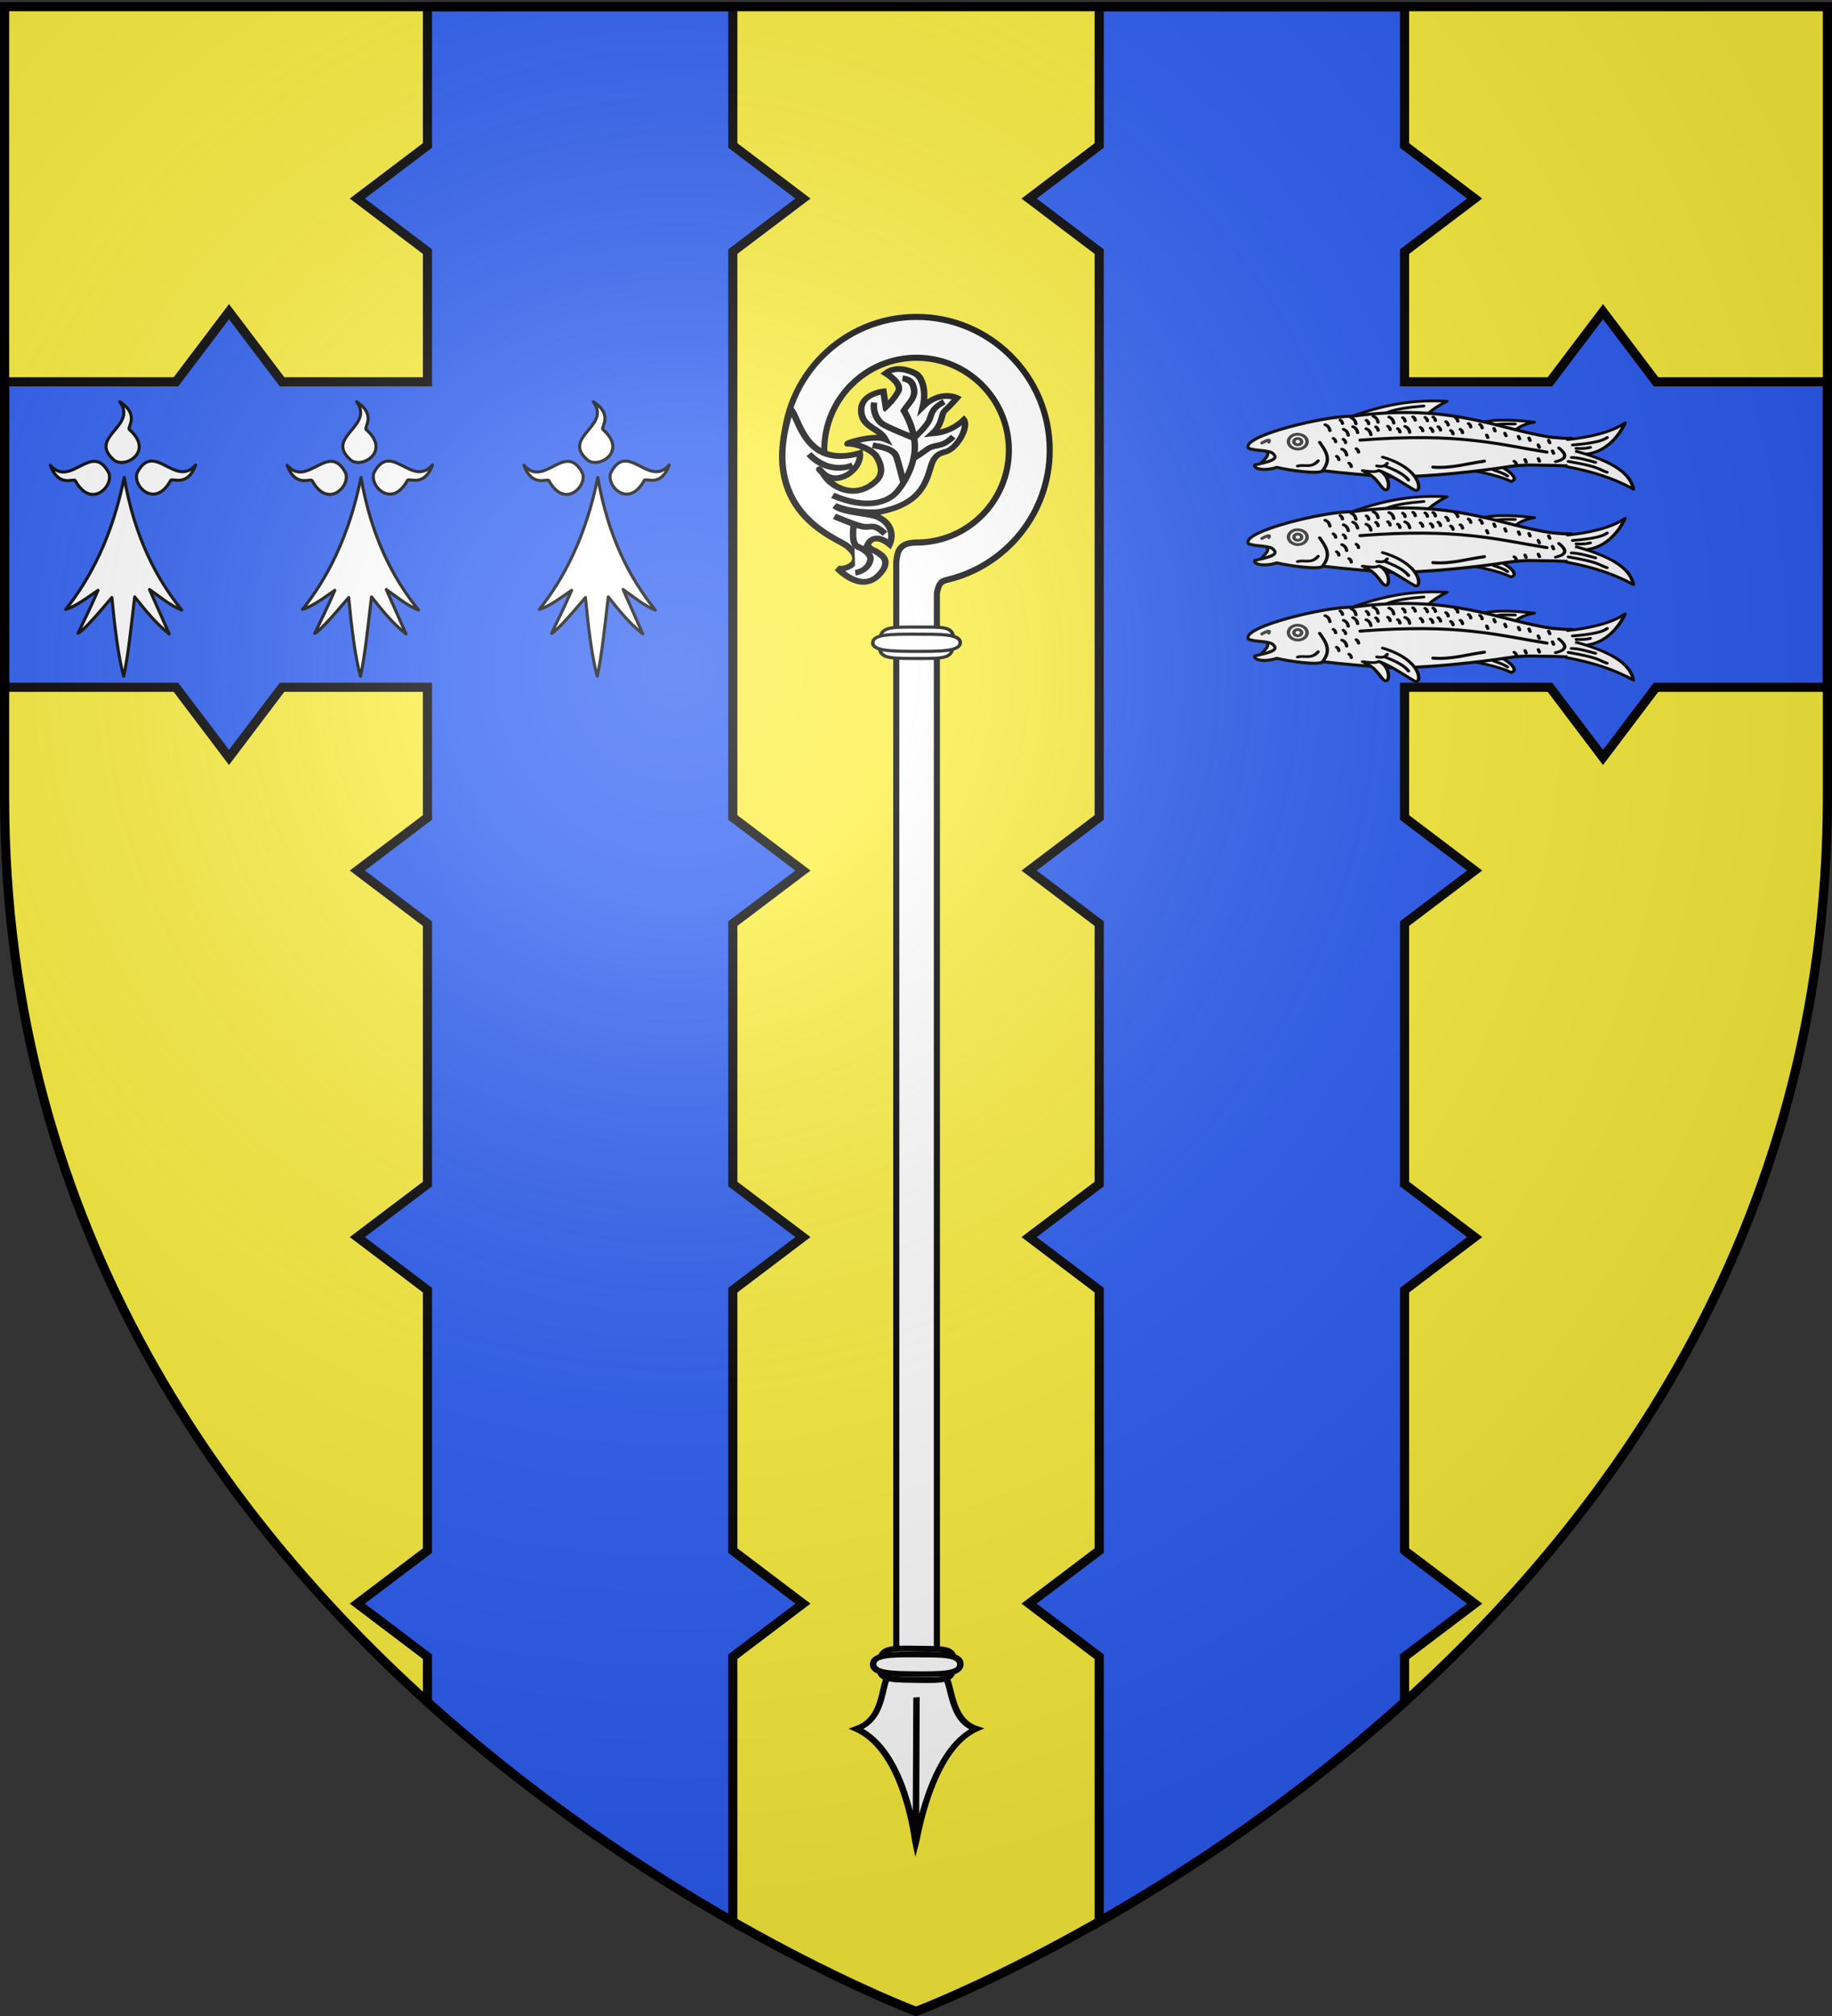
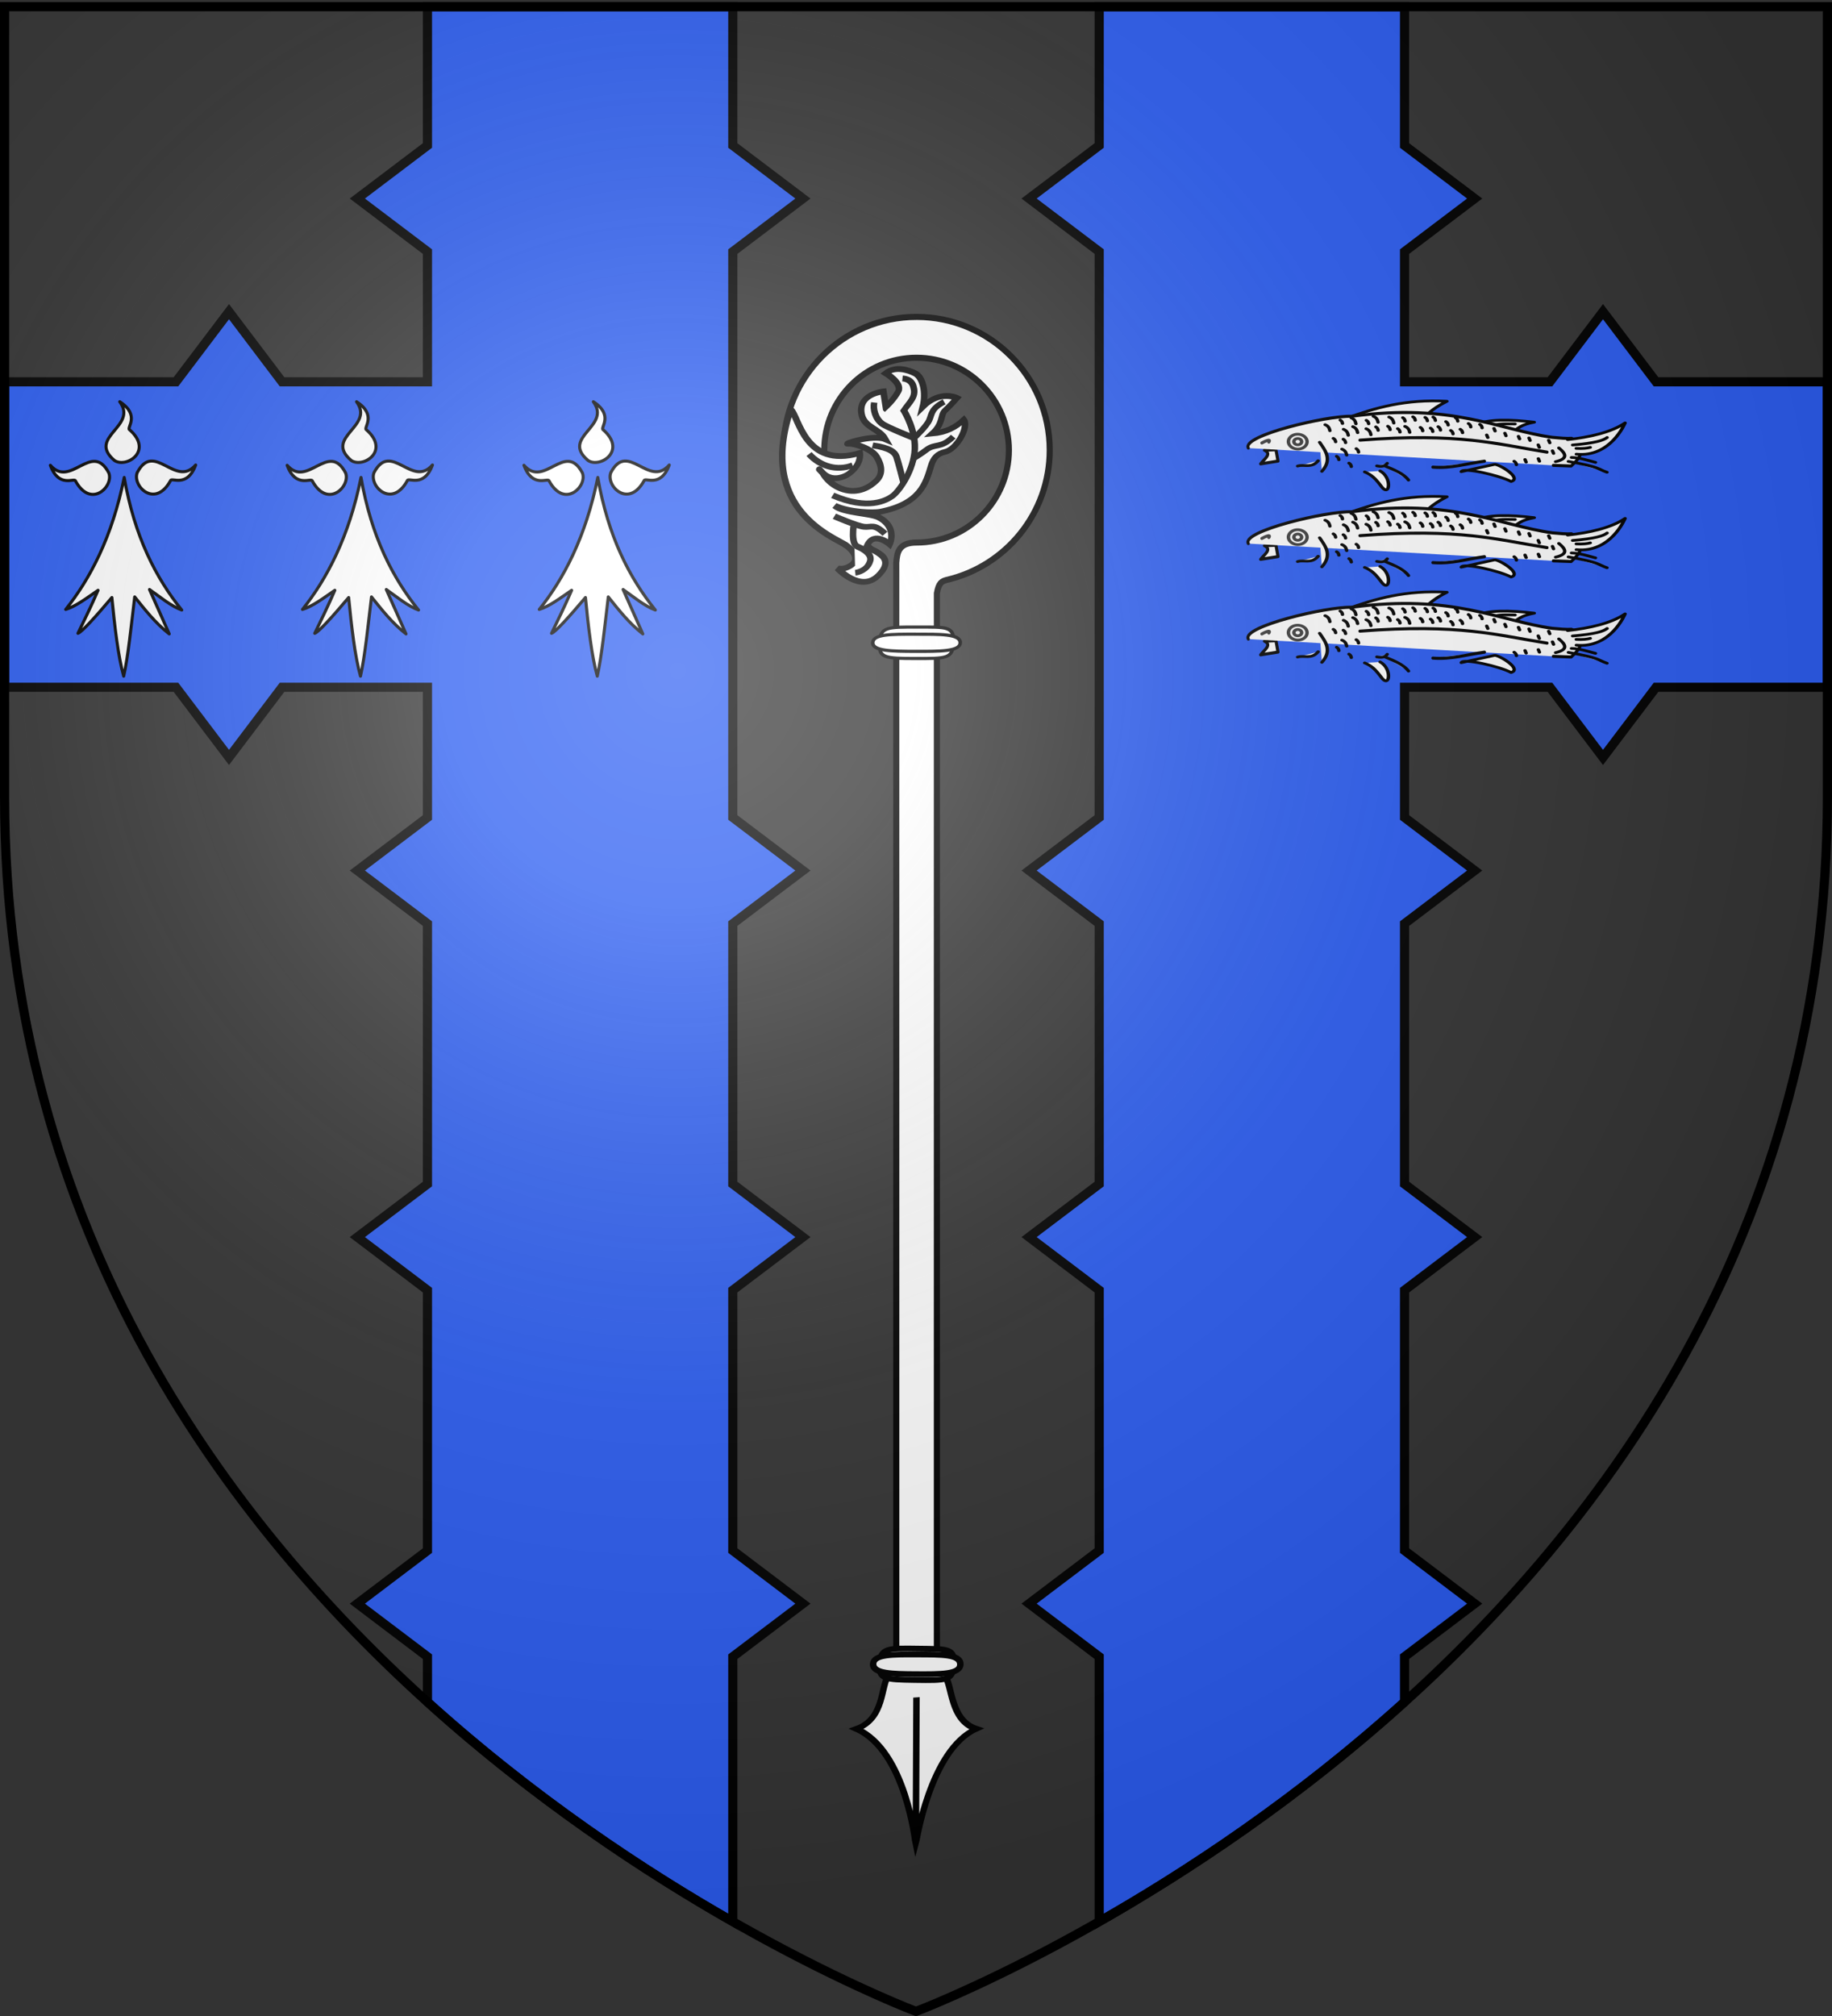
<svg xmlns="http://www.w3.org/2000/svg" xmlns:xlink="http://www.w3.org/1999/xlink" width="600" height="660" version="1.0">
  <rect width="100%" height="100%" fill="#333333" stroke="none" />
  <desc>Flag of Canton of Valais (Wallis)</desc>
  <defs>
    <radialGradient xlink:href="#a" id="d" cx="221.445" cy="226.331" r="300" fx="221.445" fy="226.331" gradientTransform="matrix(1.353 0 0 1.349 -77.63 -85.747)" gradientUnits="userSpaceOnUse" />
    <linearGradient id="a">
      <stop offset="0" style="stop-color:white;stop-opacity:.314" />
      <stop offset=".19" style="stop-color:white;stop-opacity:.251" />
      <stop offset=".6" style="stop-color:#6b6b6b;stop-opacity:.125" />
      <stop offset="1" style="stop-color:black;stop-opacity:.125" />
    </linearGradient>
  </defs>
  <g style="display:inline">
-     <path d="M300 658.5s298.5-112.32 298.5-397.772V2.176H1.5v258.552C1.5 546.18 300 658.5 300 658.5" style="fill:#fcef3c;fill-opacity:1;fill-rule:evenodd;stroke:none;stroke-width:1px;stroke-linecap:butt;stroke-linejoin:miter;stroke-opacity:1" />
    <path d="M360 2.188v45.437L337.031 65 360 82.375v185.25L337.031 285 360 302.375v85.25L337.031 405 360 422.375v85.25L337.031 525 360 542.375v86.719c28.9-16.462 64.838-40.166 100-71.907v-14.812L482.969 525 460 507.625v-85.25L482.969 405 460 387.625v-85.25L482.969 285 460 267.625V225h47.625L525 247.969 542.375 225H598.5V125h-56.125L525 102.031 507.625 125H460V82.375L482.969 65 460 47.625V2.188zM240 2.188v45.437L262.969 65 240 82.375v185.25L262.969 285 240 302.375v85.25L262.969 405 240 422.375v85.25L262.969 525 240 542.375v86.719c-28.9-16.462-64.838-40.166-100-71.907v-14.812L117.031 525 140 507.625v-85.25L117.031 405 140 387.625v-85.25L117.031 285 140 267.625V225H92.375L75 247.969 57.625 225H1.5V125h56.125L75 102.031 92.375 125H140V82.375L117.031 65 140 47.625V2.188z" style="opacity:1;fill:#2b5df2;fill-opacity:1;stroke:#000;stroke-width:3;stroke-miterlimit:4;stroke-dasharray:none;stroke-opacity:1" />
    <path d="M1218.052 68.378c.077 0 .155 0 0 0" style="fill:#feed01;fill-opacity:1;fill-rule:evenodd;stroke:none;stroke-width:1px;stroke-linecap:butt;stroke-linejoin:miter;stroke-opacity:1" />
    <path d="M324.425 358.033c.083 0 .167 0 0 0" style="fill:#fff;fill-opacity:1;fill-rule:evenodd;stroke:none;stroke-width:1px;stroke-linecap:butt;stroke-linejoin:miter;marker:none;marker-start:none;marker-mid:none;marker-end:none;stroke-miterlimit:4;stroke-dasharray:none;stroke-dashoffset:0;stroke-opacity:1;visibility:visible;display:inline;overflow:visible" />
    <path d="M300.172 103.748c-24.07 0-43.587 19.551-43.587 43.622 0 .498.018.985.034 1.478h13.372c-.024-.492-.034-.98-.034-1.478 0-16.695 13.52-30.25 30.215-30.25 16.696 0 30.25 13.555 30.25 30.25s-13.554 30.25-30.25 30.25c-5.922.019-6.366 3.275-6.634 6.635v359.503l13.303-.928V194.226c.625-3.469 1.582-3.925 3.21-4.368 19.32-4.482 33.743-21.815 33.743-42.488 0-24.07-19.55-43.622-43.622-43.622z" style="fill:#fff;fill-opacity:1;fill-rule:nonzero;stroke:#000;stroke-width:2;stroke-miterlimit:4;stroke-dasharray:none;stroke-opacity:1" />
    <g style="fill:#fff;fill-opacity:1;stroke-width:.567;stroke-miterlimit:4;stroke-dasharray:none">
      <path d="M-68.385 59.244c.065 2.852-.92 2.815-5.883 2.815-4.88 0-5.81-.108-5.883-2.815-.077-2.856 1.011-2.815 5.883-2.815 4.601 0 5.816-.185 5.883 2.815z" style="fill:#fff;fill-opacity:1;fill-rule:nonzero;stroke:#000;stroke-width:.567;stroke-miterlimit:4;stroke-dasharray:none;stroke-opacity:1" transform="matrix(2.06 .003 -.15 1.827 462.04 102.421)" />
      <path d="M-67.318 59.243c.06 1.556-3.13 1.537-6.966 1.538-3.836 0-6.863-.058-6.933-1.535-.074-1.559 2.843-1.537 6.679-1.538 3.836 0 7.158-.103 7.22 1.535z" style="fill:#fff;fill-opacity:1;fill-rule:nonzero;stroke:#000;stroke-width:.567;stroke-miterlimit:4;stroke-dasharray:none;stroke-opacity:1" transform="matrix(2.06 .003 -.15 1.827 462.04 102.421)" />
    </g>
    <g style="stroke-width:1.818;stroke-miterlimit:4;stroke-dasharray:none;fill:#fff;stroke:#000;stroke-opacity:1">
      <g style="fill:#fff;fill-opacity:1;stroke-width:1.031;stroke-miterlimit:4;stroke-dasharray:none;stroke:#000;stroke-opacity:1">
        <path d="M-79.375 201.601c-1.263 1.805-.548 7.635-5.06 9.078 7.909 4.566 9.498 21.244 9.532 21.407.043-.164 2.197-16.704 9.568-19.777-4.226-1.903-3.805-8.137-5.068-9.942-.195-4.094-3.723-3.406-4.844-3.406s-4.128-.962-4.128 2.64zM-74.883 230.593l-.005-24.718" style="fill:#fff;fill-opacity:1;fill-rule:evenodd;stroke:#000;stroke-width:1.031;stroke-linecap:butt;stroke-linejoin:miter;stroke-miterlimit:4;stroke-dasharray:none;stroke-opacity:1" transform="matrix(2.054 -.156 -.008 1.834 455.623 166.429)" />
      </g>
      <g style="fill:#fff;fill-opacity:1;stroke-width:1.031;stroke-miterlimit:4;stroke-dasharray:none;stroke:#000;stroke-opacity:1">
        <path d="M-68.385 59.244c.065 2.852-.92 2.815-5.883 2.815-4.88 0-5.81-.108-5.883-2.815-.077-2.856 1.011-2.815 5.883-2.815 4.601 0 5.816-.185 5.883 2.815z" style="fill:#fff;fill-opacity:1;fill-rule:nonzero;stroke:#000;stroke-width:1.031;stroke-miterlimit:4;stroke-dasharray:none;stroke-opacity:1" transform="matrix(2.059 .028 -.172 1.825 463.346 438.827)" />
        <path d="M-67.34 59.177c.09 1.783-3.09 1.791-6.914 1.828s-6.842-.001-6.94-1.694c-.105-1.785 3.09-1.79 6.913-1.828 3.824-.037 6.847-.182 6.941 1.694z" style="fill:#fff;fill-opacity:1;fill-rule:nonzero;stroke:#000;stroke-width:1.031;stroke-miterlimit:4;stroke-dasharray:none;stroke-opacity:1" transform="matrix(2.059 .028 -.172 1.825 463.346 438.827)" />
      </g>
    </g>
    <g style="fill:#fff;fill-opacity:1;stroke-width:1.093;stroke-miterlimit:4;stroke-dasharray:none;stroke:#000;stroke-opacity:1">
      <path d="M-87.564 41.61c1.835 1.65 2.02 3.132.74 3.918-1.28.787-2.22.278-2.22.278s3.873 5.041 6.894 2.02c1.126-1.126 1.872-2.608.453-3.935s-1.345-.69-2.32-1.972c1.146-2.714 3.818.116 3.818.116s1.364-3.131-1.902-5.27c-1.378-.9-5.955-1.311-7.423-2.826 2.412 1.462 6.49 1.951 7.61 1.804 6.842-.9 7.788-4.75 8.652-7.975.389-1.452 1.074-2.22 2.329-2.422 2.039-.33 4.085-4.425 3.16-5.813-1.378 1.319-2.958 2.116-5.305 2.146 1.895-1.775 1.349-3.456 2.135-4.18.787-.726 2.014-2.18 2.014-2.18s-2.821-1.86-5.783 1.167c.647-2.838-.076-5.637-1.266-6.425-1.203-.796-3.394-1.753-5.015-.497 0 0 2.84 2.147 2.146 3.613-.694 1.465-2.106 2.811-2.106 2.811l-.423-2.996s-4.472.095-3.64 4.155c.499 2.433 2.934 2.785 3.981 4.908-2.02-1.126-7.365.352-6.239.337 1.126-.016 3.989 1.33 4.803 2.893.867 1.664 1.116 3.337.005 4.479-1.11 1.141-3.043 2.293-5.557 1.229s-3.563-3.44-3.563-3.44-1.342-1.712 0 0 3.424 1.326 4.566.432c1.14-.895 1.872-2.158 1.694-3.66-9.364 2.253-10.336-7.888-11.711-9.234-5.682 18.634 7.637 24.87 9.473 26.52z" style="fill:#fff;fill-opacity:1;fill-rule:evenodd;stroke:#000;stroke-width:1.093;stroke-linecap:butt;stroke-linejoin:miter;stroke-miterlimit:4;stroke-dasharray:none;stroke-opacity:1" transform="matrix(1.937 -.148 -.007 1.729 447.038 93.637)" />
      <g style="fill:#fff;fill-opacity:1;stroke-width:1.093;stroke-miterlimit:4;stroke-dasharray:none;stroke:#000;stroke-opacity:1">
        <path d="M-89.88 31.945c6.047 3.43 9.115 1.715 10.107.993.993-.722 3.249-3.88 3.7-7.851s-1.835-8.192-1.835-8.192c.9-1.439 2.124-2.35 1.639-4.219-.29-1.727-1.888-1.858-1.888-1.858" style="fill:none;fill-opacity:1;fill-rule:evenodd;stroke:#000;stroke-width:1.093;stroke-linecap:butt;stroke-linejoin:miter;stroke-miterlimit:4;stroke-dasharray:none;stroke-opacity:1" transform="matrix(1.937 -.148 -.007 1.729 447.038 93.637)" />
        <path d="M-82.922 14.965c-.233 1.15.165 3.054 1.372 4.142.866.78 5.475 3.205 5.475 3.205M-71.1 15.842c-2.166 1.083-2.037 2.052-2.489 3.225-.45 1.173-2.482 3.125-2.482 3.125M-69.53 22.567c-2.093 2.165-3.061.92-4.598 2.159-.735.593-2.188 1.444-2.188 1.444M-83.17 23.05c2.979.721 3.763 1.65 4.034 2.462s1.221 5 1.221 5M-93.911 23.779c1.913 2.5 4.738 3.665 7.37 2.752M-81.013 39.977c-1.895-2.166-2.279-1.354-3.542-1.625-1.264-.27-5.027-2.42-5.027-2.42M-86.01 46.941c1.316-.147 2.256-.91 2.527-2.083.27-1.173-1.003-2.22-2.176-2.852s-.629-4.224-.629-4.224" style="fill:#fff;fill-opacity:1;fill-rule:evenodd;stroke:#000;stroke-width:1.093;stroke-linecap:butt;stroke-linejoin:miter;stroke-miterlimit:4;stroke-dasharray:none;stroke-opacity:1" transform="matrix(1.937 -.148 -.007 1.729 447.038 93.637)" />
      </g>
    </g>
    <g id="b" style="fill:#fff;fill-opacity:1;stroke:#000;stroke-opacity:1;stroke-width:3.6;stroke-miterlimit:4;stroke-dasharray:none">
      <path d="M377.128 135.622c-14.101 70.111-40.388 119.752-68.944 155.439 11.87-3.562 25.215-13.69 38.117-22.55-7.89 18.385-15.78 34.445-23.671 50.668 4.71-1.748 19.66-18.122 39.965-42.146 3.183 33.027 7.487 70.222 13.917 92.616 5.119-22.358 8.906-59.364 12.969-93.342 12.24 15.194 24.13 30.565 40.692 43.598l-23.253-52.318c12.007 8.398 25.275 19.515 38.007 24.2-30.189-37.467-55.61-86.046-67.799-156.165M319.723 139.698c-1.296-4.078-19.538 8.975-29.595-18.388 23.992 27.584 48.78-29.041 68.834 8.941 6.189 15.671-20.922 42.86-39.239 9.447" style="fill:#fff;fill-opacity:1;fill-rule:evenodd;stroke:#000;stroke-width:3.6;stroke-linecap:round;stroke-linejoin:round;stroke-miterlimit:4;stroke-dasharray:none;stroke-opacity:1" transform="matrix(.278 0 0 .278 -64.162 118.604)" />
      <path d="M431.716 139.348c1.296-4.078 19.537 8.975 29.595-18.387-23.992 27.584-48.78-29.042-68.834 8.94-6.189 15.671 20.922 42.861 39.239 9.447M383.382 79.375c-3.697-2.154 13.021-17.11-11.488-32.894 21.686 29.431-38.984 41.27-6.29 69.127 13.943 9.458 46.392-11.069 17.778-36.233" style="fill:#fff;fill-opacity:1;fill-rule:evenodd;stroke:#000;stroke-width:3.6;stroke-linecap:round;stroke-linejoin:round;stroke-miterlimit:4;stroke-dasharray:none;stroke-opacity:1;display:inline" transform="matrix(.278 0 0 .278 -64.162 118.604)" />
    </g>
    <use xlink:href="#b" width="600" height="660" transform="translate(77.552)" />
    <use xlink:href="#b" width="600" height="660" transform="translate(155.105)" />
    <g id="c">
      <path d="M402.873 153.863c.998-1.45 3.893-3.247 1.248-4.48l3.769-.142.666 3.71z" style="fill:#fff;fill-opacity:1;fill-rule:evenodd;stroke:#000;stroke-width:1;stroke-linecap:round;stroke-linejoin:round;stroke-miterlimit:4;stroke-dasharray:none;stroke-opacity:1" transform="translate(10 -2)" />
      <g style="fill:#fff;stroke:#000;stroke-width:2.485;stroke-miterlimit:4;stroke-dasharray:none;stroke-opacity:1">
        <path d="M887.419 213.816c20.378 11.697 40.093 25.383 55.861 50.911-13.515-5.61-19.712-4.715-27.577-5.303z" style="fill:#fff;fill-opacity:1;fill-rule:evenodd;stroke:#000;stroke-width:2.485;stroke-linecap:round;stroke-linejoin:round;stroke-miterlimit:4;stroke-dasharray:none;stroke-opacity:1" transform="matrix(.254 -.292 .371 .21 136.072 351.214)" />
-         <path d="M908.809 234.852c6.463 3.168 13.636 10.24 21.036 18.562" style="fill:#fff;fill-opacity:.75;fill-rule:evenodd;stroke:#000;stroke-width:2.485;stroke-linecap:round;stroke-linejoin:round;stroke-miterlimit:4;stroke-dasharray:none;stroke-opacity:1" transform="matrix(.254 -.292 .371 .21 136.072 351.214)" />
      </g>
      <g style="fill:#fff;stroke:#000;stroke-width:2.485;stroke-miterlimit:4;stroke-dasharray:none;stroke-opacity:1">
        <path d="M911.5 326.25c2.096 1.797.454 24.011-6.75 18.5.332-9.82-7.326-36.506-11.652-35.462z" style="fill:#fff;fill-opacity:1;fill-rule:evenodd;stroke:#000;stroke-width:2.485;stroke-linecap:round;stroke-linejoin:round;stroke-miterlimit:4;stroke-dasharray:none;stroke-opacity:1" transform="matrix(.238 -.305 .382 .191 147.872 367.737)" />
-         <path d="M906.864 328.544c.796 4.33 1.314 8.384.708 11.313" style="fill:#fff;fill-opacity:.75;fill-rule:evenodd;stroke:#000;stroke-width:2.485;stroke-linecap:round;stroke-linejoin:round;stroke-miterlimit:4;stroke-dasharray:none;stroke-opacity:1" transform="matrix(.238 -.305 .382 .191 147.872 367.737)" />
      </g>
      <g style="fill:#fff;stroke:#000;stroke-width:2.485;stroke-miterlimit:4;stroke-dasharray:none;stroke-opacity:1">
        <path d="M934 294.75c10.433 5.73 18.38 19.417 25.5 35.75-6.316-6.336-11.522-8.278-18.5-8z" style="fill:#fff;fill-opacity:1;fill-rule:evenodd;stroke:#000;stroke-width:2.485;stroke-linecap:round;stroke-linejoin:round;stroke-miterlimit:4;stroke-dasharray:none;stroke-opacity:1" transform="matrix(.238 -.305 .382 .191 147.872 367.737)" />
        <path d="M941.866 307.684c1.522.743 3.591 2.717 8.84 11.844" style="fill:#fff;fill-opacity:.75;fill-rule:evenodd;stroke:#000;stroke-width:2.485;stroke-linecap:round;stroke-linejoin:round;stroke-miterlimit:4;stroke-dasharray:none;stroke-opacity:1" transform="matrix(.238 -.305 .382 .191 147.872 367.737)" />
      </g>
-       <path d="M398.842 148.696c-2.318-4.034 25.606-10.662 33.829-10.405 33.033-4.51 48.297 4.472 65.721 6.89 2.313.205 4.705.45 6.325.31 5.095 2.96 3.262 6.01-.151 9.079l-5.835-.215c-5.694.028-8.89-.501-15.431.54-6.655 1.06-26.313 3.46-38.687 3.174-7.192-.56-14.378-1.127-21.35-1.968-1.194 1.31-11.253-.161-15.094-1.092-4.197 1.354-7.732.454-7.269-.782 3.79-.893 8.092-1.706 6.273-3.468-.989-1.584-6.284-1.008-8.331-2.063" style="fill:#fff;fill-opacity:1;fill-rule:evenodd;stroke:#000;stroke-width:1;stroke-linecap:round;stroke-linejoin:round;stroke-miterlimit:4;stroke-dasharray:none;stroke-opacity:1" transform="translate(10 -2)" />
+       <path d="M398.842 148.696c-2.318-4.034 25.606-10.662 33.829-10.405 33.033-4.51 48.297 4.472 65.721 6.89 2.313.205 4.705.45 6.325.31 5.095 2.96 3.262 6.01-.151 9.079l-5.835-.215" style="fill:#fff;fill-opacity:1;fill-rule:evenodd;stroke:#000;stroke-width:1;stroke-linecap:round;stroke-linejoin:round;stroke-miterlimit:4;stroke-dasharray:none;stroke-opacity:1" transform="translate(10 -2)" />
      <g style="fill:#fff;stroke:#000;stroke-width:2.485;stroke-miterlimit:4;stroke-dasharray:none;stroke-opacity:1">
        <path d="M859.842 194.017a6.718 6.718 0 1 1-13.435 0 6.718 6.718 0 1 1 13.435 0" style="opacity:.765;fill:#fff;fill-opacity:1;fill-rule:evenodd;stroke:#000;stroke-width:2.485;stroke-linecap:round;stroke-linejoin:round;marker:none;marker-start:none;marker-mid:none;marker-end:none;stroke-miterlimit:4;stroke-dasharray:none;stroke-dashoffset:0;stroke-opacity:1;visibility:visible;display:inline;overflow:visible" transform="matrix(.238 -.305 .382 .191 147.872 367.737)" />
        <path d="M855.953 194.017a2.828 2.828 0 1 1-5.657 0 2.828 2.828 0 1 1 5.657 0" style="opacity:.765;fill:#fff;fill-opacity:1;fill-rule:evenodd;stroke:#000;stroke-width:2.485;stroke-linecap:round;stroke-linejoin:round;marker:none;marker-start:none;marker-mid:none;marker-end:none;stroke-miterlimit:4;stroke-dasharray:none;stroke-dashoffset:0;stroke-opacity:1;visibility:visible;display:inline;overflow:visible" transform="matrix(.238 -.305 .382 .191 147.872 367.737)" />
      </g>
      <g style="fill:#fff;stroke:#000;stroke-width:2.485;stroke-miterlimit:4;stroke-dasharray:none;stroke-opacity:1">
        <path d="M839.513 223.185c13.08.766 17.203-7.427 21.566-15.38M834.21 205.684c4.026 2.874 3.333 9.838 12.02 10.076" style="fill:#fff;fill-opacity:1;fill-rule:evenodd;stroke:#000;stroke-width:2.485;stroke-linecap:round;stroke-linejoin:round;stroke-miterlimit:4;stroke-dasharray:none;stroke-opacity:1" transform="matrix(.238 -.305 .382 .191 147.872 367.737)" />
      </g>
      <g style="fill:#fff;stroke:#000;stroke-width:2.485;stroke-miterlimit:4;stroke-dasharray:none;stroke-opacity:1">
        <g style="fill:#fff;fill-opacity:1;stroke:#000;stroke-width:2.485;stroke-miterlimit:4;stroke-dasharray:none;stroke-opacity:1">
          <path d="M855.6 249.878c1.05 10.492-6.726 18.06-5.834 21.39.891 3.33 12.052-3.16 12.55-12.374" style="fill:#fff;fill-opacity:1;fill-rule:evenodd;stroke:#000;stroke-width:2.485;stroke-linecap:round;stroke-linejoin:round;stroke-miterlimit:4;stroke-dasharray:none;stroke-opacity:1" transform="matrix(.238 -.305 .382 .191 147.872 367.737)" />
-           <path d="M873.984 253.767c6.408 30.8-13.213 42.07-13.081 35.709s2.717-21.348 1.414-31.466c-3.107-1.505-4.812-5.815-6.541-10.076" style="fill:#fff;fill-opacity:1;fill-rule:evenodd;stroke:#000;stroke-width:2.485;stroke-linecap:round;stroke-linejoin:round;stroke-miterlimit:4;stroke-dasharray:none;stroke-opacity:1" transform="matrix(.238 -.305 .382 .191 147.872 367.737)" />
        </g>
        <path d="M864.968 254.474c1.026 3.351 2.864 5.311 6.01 5.127M868.029 259.711c.707 7.395 1.182 15.564-1.823 21.103" style="fill:#fff;fill-opacity:.75;fill-rule:evenodd;stroke:#000;stroke-width:2.485;stroke-linecap:round;stroke-linejoin:round;stroke-miterlimit:4;stroke-dasharray:none;stroke-opacity:1" transform="matrix(.238 -.305 .382 .191 147.872 367.737)" />
      </g>
      <path d="M435.387 146.102c32.698-2.538 44.892 1.35 61.286 3.922M459.272 154.93c6.055.489 11.307-1.208 16.91-1.948" style="fill:#fff;fill-opacity:.75;fill-rule:evenodd;stroke:#000;stroke-width:1;stroke-linecap:round;stroke-linejoin:round;stroke-miterlimit:4;stroke-dasharray:none;stroke-opacity:1" transform="translate(10 -2)" />
      <g style="fill:#fff;stroke:#000;stroke-width:2.485;stroke-miterlimit:4;stroke-dasharray:none;stroke-opacity:1">
        <path d="M937.27 362.662c7.28 6.517 10.18 2.455 11.844-4.597" style="fill:#fff;fill-opacity:.75;fill-rule:evenodd;stroke:#000;stroke-width:2.485;stroke-linecap:round;stroke-linejoin:round;stroke-miterlimit:4;stroke-dasharray:none;stroke-opacity:1" transform="matrix(.238 -.305 .382 .191 147.872 367.737)" />
        <g style="fill:#fff;stroke:#000;stroke-width:2.485;stroke-miterlimit:4;stroke-dasharray:none;stroke-opacity:1">
          <path d="M958.97 359.48c9.873 11.957 22.356 23.421 35.045 27.4-.288 0-32.238 7.913-42.956-15.026" style="fill:#fff;fill-opacity:1;fill-rule:evenodd;stroke:#000;stroke-width:2.485;stroke-linecap:round;stroke-linejoin:round;stroke-miterlimit:4;stroke-dasharray:none;stroke-opacity:1" transform="matrix(.238 -.305 .382 .191 147.872 367.737)" />
-           <path d="M937.624 371.677c6.325 18.667 9.23 34.426 8.485 52.15 9.257-7.795 14.357-22.464 7.16-53.21" style="fill:#fff;fill-opacity:1;fill-rule:evenodd;stroke:#000;stroke-width:2.485;stroke-linecap:round;stroke-linejoin:round;stroke-miterlimit:4;stroke-dasharray:none;stroke-opacity:1" transform="matrix(.238 -.305 .382 .191 147.872 367.737)" />
          <g style="fill:#fff;stroke:#000;stroke-width:2.485;stroke-miterlimit:4;stroke-dasharray:none;stroke-opacity:1">
            <path d="M942.397 370.44c8.009 22.414 5.372 21.541 6.54 28.991M946.64 370.44c2.811 4.73 4.019 11.065 5.48 17.147M956.715 365.136c10.245 13.1 15.4 16.747 19.092 17.678M955.478 369.026c2.336 4.351 4.32 6.591 6.187 8.131" style="fill:#fff;fill-opacity:.75;fill-rule:evenodd;stroke:#000;stroke-width:2.485;stroke-linecap:round;stroke-linejoin:round;stroke-miterlimit:4;stroke-dasharray:none;stroke-opacity:1" transform="matrix(.238 -.305 .382 .191 147.872 367.737)" />
          </g>
        </g>
      </g>
      <g style="fill:#fff;stroke:#000;stroke-width:2.485;stroke-miterlimit:4;stroke-dasharray:none;stroke-opacity:1">
        <path d="M877.52 222.124c1.599-1.452 3.08-2.993 2.828-5.834M889.35 221.329c1.599-1.452 3.08-2.993 2.828-5.834M883.162 226.632c1.6-1.452 3.08-2.993 2.829-5.834M886.698 235.824c1.6-1.452 3.08-2.993 2.828-5.833M899.072 234.233c1.6-1.452 3.08-2.993 2.829-5.833M904.552 244.31c1.6-1.453 3.08-2.993 2.829-5.834M873.97 208.6c1.6-1.451 3.08-2.992 2.828-5.833M861.596 230.698c1.599-1.452 3.08-2.993 2.828-5.834M903.492 258.629c1.599-1.453 3.08-2.994 2.828-5.834M868.461 236.578c.867-.704 1.688-1.467 1.84-3.1M867.584 217.487c.867-.704 1.688-1.467 1.84-3.1M870.766 224.027c.867-.703 1.688-1.467 1.84-3.1M884.377 212.89c.867-.703 1.689-1.466 1.841-3.099M855.032 228.093c.867-.703 1.689-1.467 1.841-3.1M854.502 239.053c.867-.703 1.688-1.467 1.84-3.1M894.277 229.154c.867-.704 1.688-1.467 1.84-3.1M892.863 238.17c.867-.704 1.688-1.467 1.84-3.1M897.99 245.24c.866-.703 1.687-1.466 1.84-3.099M899.934 252.488c.867-.703 1.688-1.466 1.84-3.099M910.363 250.367c.868-.704 1.689-1.467 1.841-3.1M914.96 256.2c.867-.703 1.688-1.466 1.84-3.099M909.656 265.924c.867-.704 1.689-1.467 1.841-3.1M919.202 263.979c.867-.704 1.689-1.467 1.841-3.1M913.015 272.464c.867-.704 1.688-1.467 1.84-3.1M917.081 276.53c.867-.704 1.688-1.467 1.84-3.1M922.561 268.752c.867-.704 1.688-1.467 1.84-3.1M919.026 286.076c.867-.704 1.688-1.467 1.84-3.1M923.975 278.828c.867-.704 1.689-1.467 1.841-3.1M930.693 282.894c.867-.704 1.688-1.467 1.84-3.1M923.622 291.38c.867-.704 1.688-1.468 1.84-3.1M931.223 293.677c.867-.703 1.689-1.467 1.84-3.1M934.935 301.102c.868-.704 1.689-1.467 1.841-3.1M929.669 309.275l1.59-1.945M937.535 310.6l1.591-1.944M938.066 319.616l1.59-1.944M940.894 329.516l1.591-1.945M925.514 344.719l1.591-1.945M941.955 345.78l1.59-1.945M949.556 350.022l1.591-1.944M942.839 357.447l1.59-1.945M943.722 336.764l1.591-1.945M919.733 339.993c.867-.704 1.688-1.467 1.84-3.1M931.348 352.497l1.591-1.945" style="fill:#fff;fill-opacity:.75;fill-rule:evenodd;stroke:#000;stroke-width:2.485;stroke-linecap:round;stroke-linejoin:round;stroke-miterlimit:4;stroke-dasharray:none;stroke-opacity:1" transform="matrix(.238 -.305 .382 .191 147.872 367.737)" />
      </g>
      <path d="M403.269 147.018c.942-.543 3.157-1.524 2.283-.291" style="opacity:.765;fill:#fff;fill-opacity:1;fill-rule:evenodd;stroke:#000;stroke-width:1;stroke-linecap:round;stroke-linejoin:round;marker:none;marker-start:none;marker-mid:none;marker-end:none;stroke-miterlimit:4;stroke-dasharray:none;stroke-dashoffset:0;stroke-opacity:1;visibility:visible;display:inline;overflow:visible" transform="translate(10 -2)" />
    </g>
    <use xlink:href="#c" width="600" height="660" transform="translate(0 31.262)" />
    <use xlink:href="#c" width="600" height="660" transform="translate(0 62.524)" />
  </g>
  <path d="M300 658.5s298.5-112.32 298.5-397.772V2.176H1.5v258.552C1.5 546.18 300 658.5 300 658.5" style="opacity:1;fill:url(#d);fill-opacity:1;fill-rule:evenodd;stroke:none;stroke-width:1px;stroke-linecap:butt;stroke-linejoin:miter;stroke-opacity:1" />
  <path d="M300 658.5S1.5 546.18 1.5 260.728V2.176h597v258.552C598.5 546.18 300 658.5 300 658.5z" style="opacity:1;fill:none;fill-opacity:1;fill-rule:evenodd;stroke:#000;stroke-width:3;stroke-linecap:butt;stroke-linejoin:miter;stroke-miterlimit:4;stroke-dasharray:none;stroke-opacity:1" />
</svg>